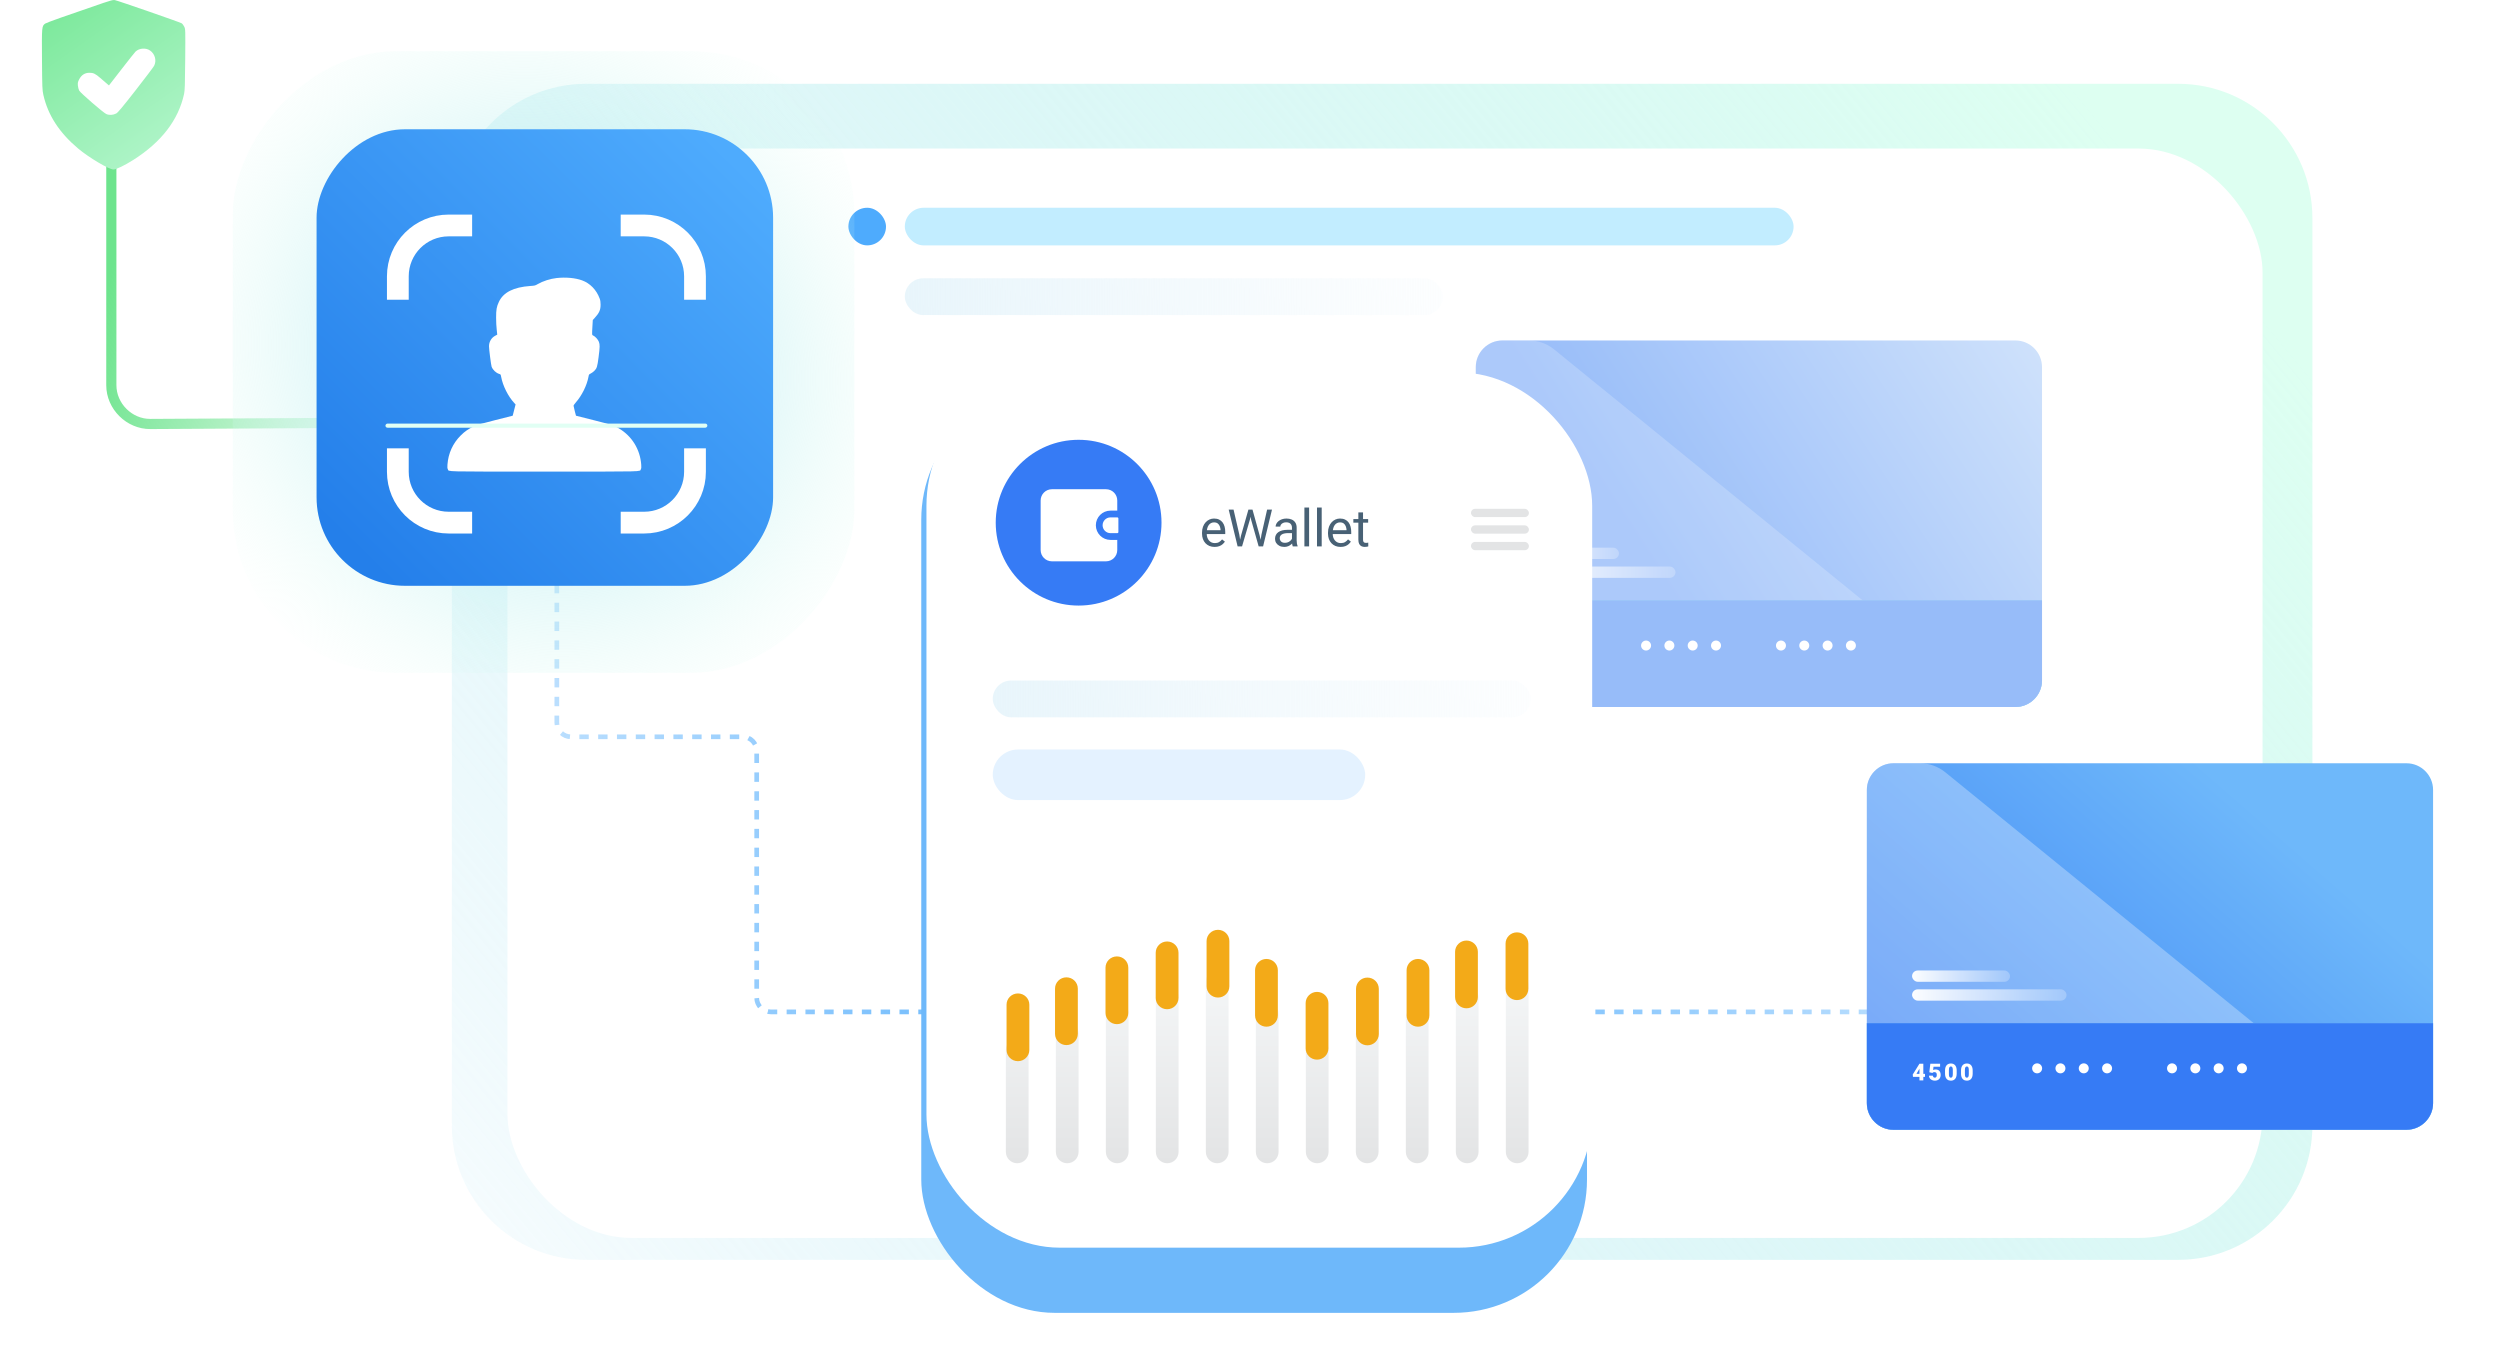
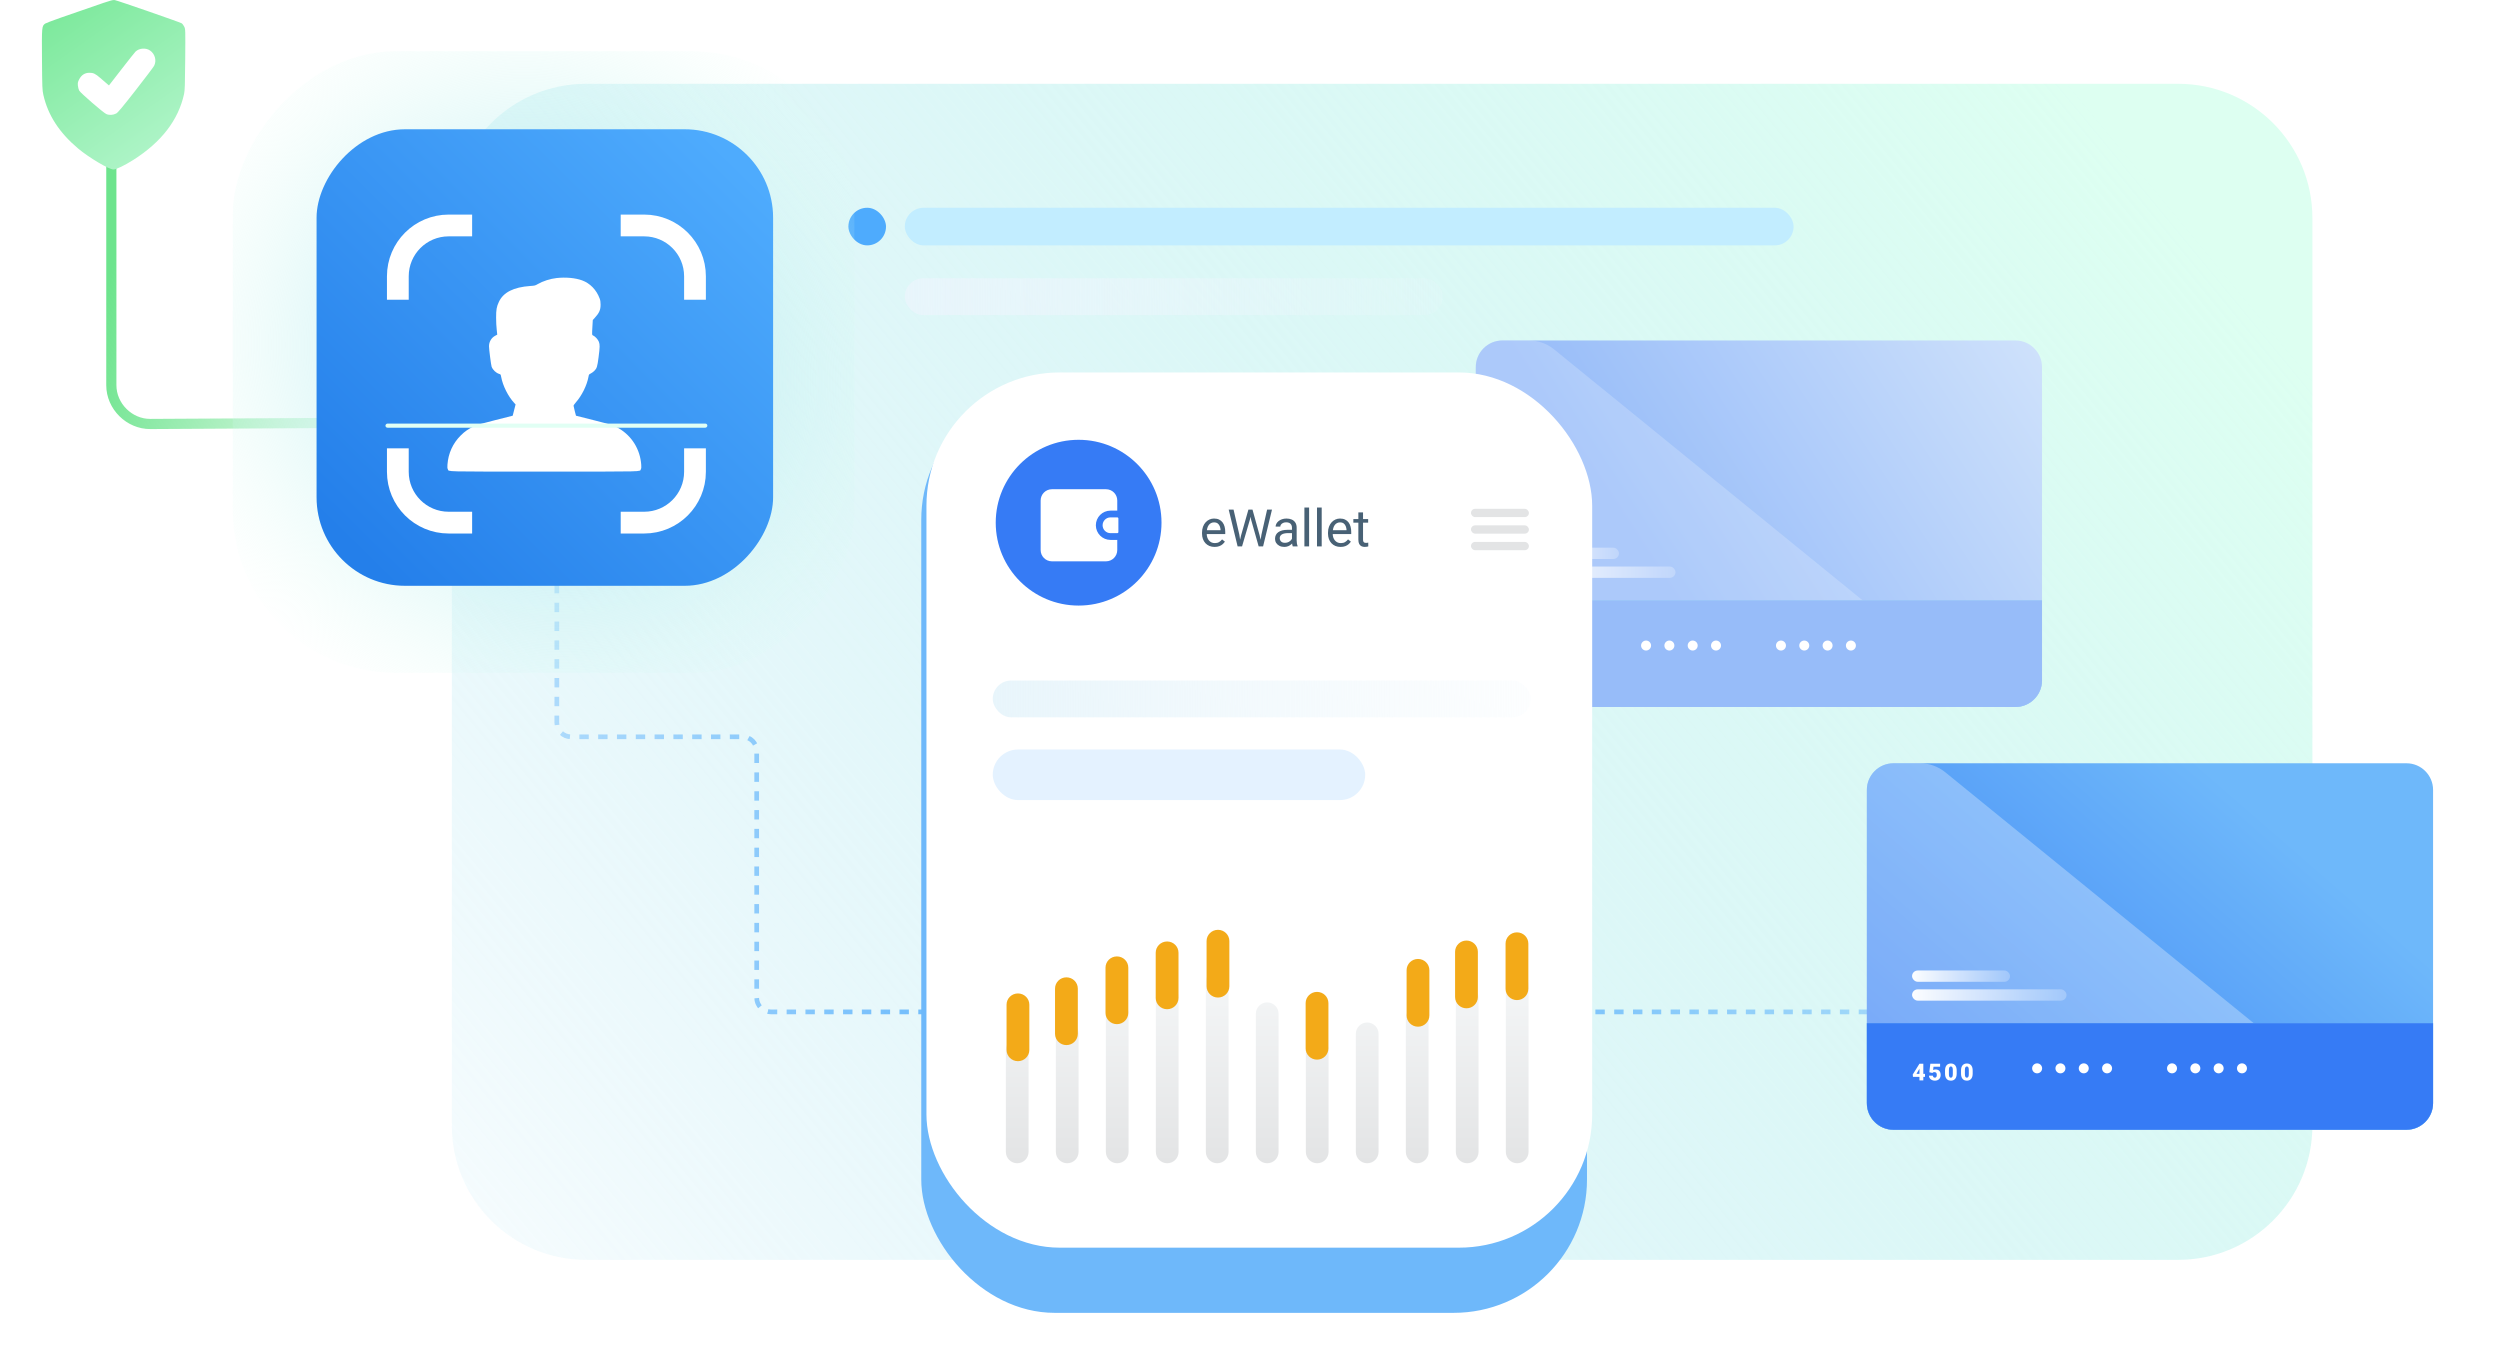
<svg xmlns="http://www.w3.org/2000/svg" width="537" height="289" viewBox="0 0 537 289" fill="none">
  <g clip-path="url(#clip0_560_38306)">
    <path d="M97.057 46.833C97.057 30.909 109.966 18 125.89 18H467.87C483.794 18 496.703 30.909 496.703 46.833V241.783C496.703 257.707 483.794 270.616 467.87 270.616H125.89C109.966 270.616 97.057 257.707 97.057 241.783V46.833Z" fill="url(#paint0_linear_560_38306)" />
    <g filter="url(#filter0_d_560_38306)">
-       <rect x="109" y="28" width="377" height="234" rx="26.643" fill="white" />
-     </g>
+       </g>
    <rect x="194.354" y="44.626" width="190.909" height="8.081" rx="4.04" fill="#C2EDFF" />
    <rect x="182.233" y="44.626" width="8.081" height="8.081" rx="4.04" fill="#4EABFD" />
    <rect x="194.354" y="59.778" width="115.562" height="7.902" rx="3.951" fill="url(#paint1_linear_560_38306)" />
    <path d="M238.799 114.323C303.774 114.323 283.419 114.323 380.213 114.323" stroke="url(#paint2_linear_560_38306)" stroke-width="1.01" stroke-dasharray="2.02 2.02" />
    <path d="M119.607 105.233L119.607 155.232C119.607 156.906 120.964 158.263 122.638 158.263L159.506 158.262C161.18 158.262 162.537 159.619 162.537 161.293L162.537 214.323C162.537 215.997 163.893 217.353 165.567 217.353L492.334 217.353" stroke="url(#paint3_linear_560_38306)" stroke-width="1.01" stroke-dasharray="2.02 2.02" />
    <rect x="343.884" y="108.56" width="33.182" height="2.428" rx="1.214" fill="url(#paint4_linear_560_38306)" />
    <rect x="343.884" y="104.512" width="21.042" height="2.428" rx="1.214" fill="url(#paint5_linear_560_38306)" />
    <path d="M371.82 125.531C371.82 126.124 371.34 126.604 370.747 126.604C370.154 126.604 369.674 126.124 369.674 125.531C369.674 124.938 370.154 124.457 370.747 124.457C371.34 124.457 371.82 124.938 371.82 125.531Z" fill="white" />
    <path d="M376.828 125.531C376.828 126.124 376.348 126.604 375.755 126.604C375.162 126.604 374.682 126.124 374.682 125.531C374.682 124.938 375.162 124.457 375.755 124.457C376.348 124.457 376.828 124.938 376.828 125.531Z" fill="white" />
    <path d="M381.836 125.531C381.836 126.124 381.356 126.604 380.763 126.604C380.171 126.604 379.69 126.124 379.69 125.531C379.69 124.938 380.171 124.457 380.763 124.457C381.356 124.457 381.836 124.938 381.836 125.531Z" fill="white" />
    <path d="M386.844 125.531C386.844 126.124 386.364 126.604 385.771 126.604C385.179 126.604 384.698 126.124 384.698 125.531C384.698 124.938 385.179 124.457 385.771 124.457C386.364 124.457 386.844 124.938 386.844 125.531Z" fill="white" />
    <path d="M400.796 125.531C400.796 126.124 400.315 126.604 399.722 126.604C399.13 126.604 398.649 126.124 398.649 125.531C398.649 124.938 399.13 124.457 399.722 124.457C400.315 124.457 400.796 124.938 400.796 125.531Z" fill="white" />
    <path d="M405.804 125.531C405.804 126.124 405.323 126.604 404.731 126.604C404.138 126.604 403.657 126.124 403.657 125.531C403.657 124.938 404.138 124.457 404.731 124.457C405.323 124.457 405.804 124.938 405.804 125.531Z" fill="white" />
    <path d="M410.812 125.531C410.812 126.124 410.331 126.604 409.739 126.604C409.146 126.604 408.665 126.124 408.665 125.531C408.665 124.938 409.146 124.457 409.739 124.457C410.331 124.457 410.812 124.938 410.812 125.531Z" fill="white" />
    <path d="M415.82 125.531C415.82 126.124 415.339 126.604 414.747 126.604C414.154 126.604 413.674 126.124 413.674 125.531C413.674 124.938 414.154 124.457 414.747 124.457C415.339 124.457 415.82 124.938 415.82 125.531Z" fill="white" />
    <path d="M345.63 123.925H345.763V124.578H345.719C345.559 124.578 345.41 124.6 345.27 124.645C345.132 124.689 345.01 124.757 344.905 124.847C344.801 124.936 344.72 125.048 344.661 125.185C344.603 125.321 344.574 125.482 344.574 125.666V126.295C344.574 126.41 344.584 126.51 344.604 126.596C344.624 126.681 344.653 126.752 344.693 126.808C344.732 126.863 344.781 126.905 344.838 126.933C344.897 126.961 344.966 126.975 345.043 126.975C345.107 126.975 345.166 126.96 345.22 126.931C345.275 126.901 345.322 126.859 345.361 126.805C345.402 126.751 345.433 126.688 345.455 126.615C345.476 126.543 345.487 126.464 345.487 126.378C345.487 126.286 345.475 126.203 345.452 126.129C345.429 126.055 345.396 125.993 345.354 125.942C345.313 125.889 345.262 125.85 345.203 125.824C345.146 125.796 345.082 125.782 345.013 125.782C344.908 125.782 344.818 125.806 344.745 125.853C344.672 125.899 344.617 125.958 344.579 126.031C344.543 126.103 344.525 126.176 344.525 126.25L344.325 126.048C344.322 125.949 344.341 125.847 344.382 125.742C344.423 125.637 344.485 125.539 344.567 125.449C344.649 125.358 344.752 125.285 344.875 125.229C344.999 125.173 345.142 125.145 345.304 125.145C345.469 125.145 345.613 125.177 345.738 125.239C345.865 125.302 345.971 125.389 346.056 125.501C346.144 125.612 346.209 125.743 346.254 125.893C346.298 126.042 346.32 126.204 346.32 126.378C346.32 126.554 346.289 126.718 346.227 126.869C346.166 127.019 346.079 127.15 345.968 127.261C345.856 127.373 345.724 127.46 345.571 127.523C345.418 127.585 345.249 127.616 345.065 127.616C344.876 127.616 344.701 127.584 344.54 127.52C344.38 127.455 344.241 127.36 344.121 127.237C344.002 127.112 343.909 126.96 343.842 126.78C343.776 126.601 343.743 126.398 343.743 126.171V125.868C343.743 125.561 343.793 125.287 343.894 125.047C343.996 124.807 344.134 124.604 344.308 124.438C344.484 124.27 344.685 124.143 344.912 124.055C345.139 123.968 345.378 123.925 345.63 123.925ZM349.698 126.926V127.567H347.193V127.025L348.347 125.811C348.449 125.695 348.531 125.59 348.594 125.498C348.656 125.404 348.701 125.32 348.729 125.244C348.759 125.168 348.774 125.1 348.774 125.039C348.774 124.936 348.758 124.85 348.727 124.78C348.697 124.71 348.653 124.656 348.594 124.62C348.536 124.584 348.464 124.566 348.379 124.566C348.294 124.566 348.219 124.591 348.155 124.64C348.09 124.689 348.04 124.757 348.004 124.842C347.97 124.928 347.952 125.024 347.952 125.131H347.119C347.119 124.91 347.172 124.709 347.279 124.526C347.388 124.344 347.538 124.198 347.73 124.09C347.923 123.98 348.146 123.925 348.399 123.925C348.663 123.925 348.885 123.966 349.065 124.048C349.244 124.13 349.379 124.249 349.469 124.406C349.561 124.56 349.607 124.747 349.607 124.965C349.607 125.09 349.587 125.21 349.548 125.325C349.508 125.441 349.452 125.555 349.378 125.668C349.304 125.78 349.213 125.895 349.106 126.014C349.001 126.132 348.881 126.258 348.746 126.391L348.283 126.926H349.698ZM353.121 125.444V126.1C353.121 126.358 353.09 126.582 353.03 126.773C352.97 126.964 352.885 127.122 352.773 127.247C352.663 127.371 352.531 127.464 352.378 127.525C352.226 127.586 352.057 127.616 351.873 127.616C351.725 127.616 351.587 127.598 351.459 127.56C351.33 127.52 351.214 127.461 351.111 127.382C351.009 127.302 350.921 127.201 350.847 127.081C350.773 126.961 350.716 126.82 350.677 126.657C350.637 126.493 350.618 126.307 350.618 126.1V125.444C350.618 125.184 350.647 124.96 350.706 124.771C350.767 124.58 350.854 124.422 350.965 124.297C351.077 124.172 351.21 124.079 351.362 124.018C351.515 123.958 351.684 123.927 351.868 123.927C352.016 123.927 352.153 123.947 352.28 123.986C352.408 124.024 352.524 124.083 352.628 124.164C352.731 124.243 352.819 124.342 352.891 124.462C352.965 124.582 353.022 124.725 353.062 124.889C353.101 125.052 353.121 125.237 353.121 125.444ZM352.29 126.201V125.338C352.29 125.223 352.283 125.122 352.27 125.037C352.258 124.951 352.24 124.879 352.216 124.82C352.193 124.761 352.164 124.713 352.129 124.677C352.095 124.639 352.055 124.612 352.011 124.596C351.968 124.577 351.921 124.568 351.868 124.568C351.802 124.568 351.743 124.582 351.69 124.61C351.639 124.637 351.596 124.679 351.56 124.739C351.524 124.798 351.496 124.877 351.476 124.975C351.458 125.074 351.449 125.195 351.449 125.338V126.201C351.449 126.318 351.455 126.42 351.466 126.507C351.479 126.592 351.497 126.665 351.52 126.726C351.545 126.785 351.575 126.834 351.609 126.872C351.644 126.908 351.683 126.934 351.727 126.951C351.772 126.967 351.82 126.975 351.873 126.975C351.937 126.975 351.995 126.962 352.046 126.936C352.097 126.91 352.14 126.867 352.176 126.808C352.214 126.747 352.242 126.667 352.26 126.568C352.28 126.468 352.29 126.346 352.29 126.201ZM356.555 125.444V126.1C356.555 126.358 356.525 126.582 356.464 126.773C356.405 126.964 356.32 127.122 356.208 127.247C356.098 127.371 355.966 127.464 355.813 127.525C355.66 127.586 355.492 127.616 355.308 127.616C355.16 127.616 355.022 127.598 354.893 127.56C354.765 127.52 354.649 127.461 354.546 127.382C354.444 127.302 354.356 127.201 354.282 127.081C354.208 126.961 354.151 126.82 354.112 126.657C354.072 126.493 354.052 126.307 354.052 126.1V125.444C354.052 125.184 354.082 124.96 354.141 124.771C354.202 124.58 354.288 124.422 354.4 124.297C354.512 124.172 354.644 124.079 354.797 124.018C354.95 123.958 355.119 123.927 355.303 123.927C355.451 123.927 355.588 123.947 355.715 123.986C355.843 124.024 355.959 124.083 356.062 124.164C356.166 124.243 356.254 124.342 356.326 124.462C356.4 124.582 356.457 124.725 356.496 124.889C356.536 125.052 356.555 125.237 356.555 125.444ZM355.724 126.201V125.338C355.724 125.223 355.718 125.122 355.705 125.037C355.693 124.951 355.675 124.879 355.65 124.82C355.627 124.761 355.599 124.713 355.564 124.677C355.53 124.639 355.49 124.612 355.446 124.596C355.403 124.577 355.355 124.568 355.303 124.568C355.237 124.568 355.178 124.582 355.125 124.61C355.074 124.637 355.031 124.679 354.994 124.739C354.958 124.798 354.93 124.877 354.911 124.975C354.893 125.074 354.883 125.195 354.883 125.338V126.201C354.883 126.318 354.889 126.42 354.901 126.507C354.914 126.592 354.932 126.665 354.955 126.726C354.98 126.785 355.009 126.834 355.044 126.872C355.078 126.908 355.118 126.934 355.162 126.951C355.207 126.967 355.255 126.975 355.308 126.975C355.372 126.975 355.429 126.962 355.48 126.936C355.531 126.91 355.575 126.867 355.611 126.808C355.649 126.747 355.677 126.667 355.695 126.568C355.715 126.468 355.724 126.346 355.724 126.201Z" fill="white" />
    <path d="M317 78.858C317 75.695 319.563 73.132 322.724 73.132H432.902C436.063 73.132 438.625 75.695 438.625 78.858V146.135C438.625 149.297 436.063 151.86 432.902 151.86H322.724C319.563 151.86 317 149.297 317 146.135V78.858Z" fill="url(#paint6_linear_560_38306)" />
    <path d="M317 78.841C317 75.688 319.559 73.132 322.716 73.132H328.419C330.391 73.132 332.303 73.811 333.833 75.055L408.453 135.757V151.636H322.716C319.559 151.636 317 149.08 317 145.927V78.841Z" fill="white" fill-opacity="0.2" />
    <path d="M317 128.958H438.625V146.135C438.625 149.297 436.063 151.861 432.902 151.861H322.724C319.563 151.861 317 149.297 317 146.135V128.958Z" fill="#A2DEF3" />
    <path d="M317 128.958H438.625V146.135C438.625 149.297 436.063 151.861 432.902 151.861H322.724C319.563 151.861 317 149.297 317 146.135V128.958Z" fill="#97BCF9" />
    <path d="M354.648 138.662C354.648 139.255 354.168 139.736 353.575 139.736C352.982 139.736 352.502 139.255 352.502 138.662C352.502 138.069 352.982 137.589 353.575 137.589C354.168 137.589 354.648 138.069 354.648 138.662Z" fill="white" />
    <path d="M359.656 138.662C359.656 139.255 359.176 139.736 358.583 139.736C357.991 139.736 357.51 139.255 357.51 138.662C357.51 138.069 357.991 137.589 358.583 137.589C359.176 137.589 359.656 138.069 359.656 138.662Z" fill="white" />
    <path d="M364.664 138.662C364.664 139.255 364.184 139.736 363.591 139.736C362.999 139.736 362.518 139.255 362.518 138.662C362.518 138.069 362.999 137.589 363.591 137.589C364.184 137.589 364.664 138.069 364.664 138.662Z" fill="white" />
    <path d="M369.673 138.662C369.673 139.255 369.192 139.736 368.599 139.736C368.007 139.736 367.526 139.255 367.526 138.662C367.526 138.069 368.007 137.589 368.599 137.589C369.192 137.589 369.673 138.069 369.673 138.662Z" fill="white" />
    <path d="M383.624 138.662C383.624 139.255 383.143 139.736 382.551 139.736C381.958 139.736 381.477 139.255 381.477 138.662C381.477 138.069 381.958 137.589 382.551 137.589C383.143 137.589 383.624 138.069 383.624 138.662Z" fill="white" />
    <path d="M388.632 138.662C388.632 139.255 388.151 139.736 387.559 139.736C386.966 139.736 386.485 139.255 386.485 138.662C386.485 138.069 386.966 137.589 387.559 137.589C388.151 137.589 388.632 138.069 388.632 138.662Z" fill="white" />
    <path d="M393.64 138.662C393.64 139.255 393.159 139.736 392.567 139.736C391.974 139.736 391.494 139.255 391.494 138.662C391.494 138.069 391.974 137.589 392.567 137.589C393.159 137.589 393.64 138.069 393.64 138.662Z" fill="white" />
    <path d="M398.648 138.662C398.648 139.255 398.168 139.736 397.575 139.736C396.982 139.736 396.502 139.255 396.502 138.662C396.502 138.069 396.982 137.589 397.575 137.589C398.168 137.589 398.648 138.069 398.648 138.662Z" fill="white" />
    <rect x="326.712" y="121.692" width="33.182" height="2.428" rx="1.214" fill="url(#paint7_linear_560_38306)" />
    <rect x="326.712" y="117.644" width="21.042" height="2.428" rx="1.214" fill="url(#paint8_linear_560_38306)" />
    <path d="M327.524 138.485H327.928C328.032 138.485 328.117 138.467 328.182 138.431C328.25 138.393 328.3 138.34 328.333 138.273C328.366 138.204 328.382 138.122 328.382 138.029C328.382 137.956 328.367 137.89 328.335 137.829C328.306 137.768 328.26 137.719 328.197 137.683C328.135 137.646 328.055 137.627 327.958 137.627C327.892 137.627 327.828 137.641 327.766 137.669C327.703 137.695 327.651 137.733 327.61 137.782C327.571 137.831 327.551 137.891 327.551 137.962H326.718C326.718 137.758 326.773 137.584 326.885 137.439C326.999 137.293 327.147 137.181 327.332 137.104C327.517 137.025 327.717 136.985 327.931 136.985C328.186 136.985 328.409 137.025 328.602 137.104C328.794 137.181 328.944 137.296 329.05 137.449C329.159 137.6 329.213 137.788 329.213 138.011C329.213 138.135 329.184 138.251 329.127 138.359C329.069 138.468 328.989 138.563 328.885 138.645C328.782 138.727 328.66 138.792 328.52 138.84C328.382 138.886 328.231 138.909 328.066 138.909H327.524V138.485ZM327.524 139.104V138.689H328.066C328.246 138.689 328.409 138.71 328.557 138.751C328.705 138.791 328.833 138.85 328.939 138.929C329.046 139.008 329.129 139.105 329.186 139.222C329.244 139.337 329.272 139.47 329.272 139.619C329.272 139.787 329.239 139.936 329.171 140.068C329.104 140.2 329.009 140.311 328.888 140.401C328.766 140.491 328.624 140.56 328.461 140.608C328.298 140.654 328.122 140.677 327.931 140.677C327.781 140.677 327.632 140.657 327.482 140.618C327.332 140.577 327.196 140.514 327.073 140.431C326.949 140.345 326.85 140.237 326.774 140.105C326.7 139.972 326.663 139.813 326.663 139.629H327.497C327.497 139.705 327.517 139.774 327.558 139.836C327.601 139.897 327.658 139.946 327.729 139.982C327.799 140.018 327.876 140.036 327.958 140.036C328.06 140.036 328.146 140.017 328.217 139.979C328.289 139.94 328.344 139.887 328.382 139.821C328.42 139.756 328.439 139.682 328.439 139.602C328.439 139.48 328.418 139.383 328.377 139.311C328.338 139.239 328.279 139.186 328.202 139.153C328.126 139.12 328.035 139.104 327.928 139.104H327.524ZM332.695 138.505V139.16C332.695 139.419 332.664 139.643 332.604 139.834C332.544 140.024 332.459 140.182 332.347 140.307C332.237 140.432 332.105 140.525 331.953 140.586C331.8 140.647 331.631 140.677 331.447 140.677C331.299 140.677 331.161 140.658 331.033 140.62C330.904 140.581 330.789 140.522 330.685 140.443C330.583 140.362 330.495 140.262 330.421 140.142C330.347 140.022 330.29 139.881 330.251 139.718C330.211 139.553 330.192 139.368 330.192 139.16V138.505C330.192 138.245 330.221 138.02 330.281 137.831C330.341 137.641 330.428 137.483 330.539 137.358C330.651 137.233 330.784 137.14 330.936 137.079C331.089 137.018 331.258 136.988 331.442 136.988C331.59 136.988 331.727 137.008 331.854 137.047C331.982 137.085 332.098 137.144 332.202 137.225C332.305 137.304 332.393 137.403 332.465 137.523C332.539 137.643 332.596 137.785 332.636 137.95C332.675 138.112 332.695 138.297 332.695 138.505ZM331.864 139.262V138.398C331.864 138.283 331.857 138.183 331.844 138.098C331.832 138.012 331.814 137.94 331.79 137.881C331.767 137.821 331.738 137.774 331.703 137.738C331.669 137.7 331.629 137.673 331.585 137.656C331.542 137.638 331.495 137.629 331.442 137.629C331.376 137.629 331.317 137.643 331.264 137.671C331.214 137.697 331.17 137.74 331.134 137.799C331.098 137.858 331.07 137.937 331.05 138.036C331.032 138.135 331.023 138.255 331.023 138.398V139.262C331.023 139.378 331.029 139.48 331.04 139.567C331.053 139.653 331.071 139.726 331.094 139.787C331.119 139.846 331.149 139.895 331.183 139.932C331.218 139.969 331.257 139.995 331.301 140.011C331.346 140.028 331.394 140.036 331.447 140.036C331.511 140.036 331.569 140.023 331.62 139.996C331.671 139.97 331.714 139.927 331.75 139.868C331.788 139.807 331.816 139.728 331.834 139.629C331.854 139.529 331.864 139.406 331.864 139.262ZM336.13 138.505V139.16C336.13 139.419 336.099 139.643 336.038 139.834C335.979 140.024 335.894 140.182 335.782 140.307C335.672 140.432 335.54 140.525 335.387 140.586C335.234 140.647 335.066 140.677 334.882 140.677C334.734 140.677 334.596 140.658 334.467 140.62C334.339 140.581 334.223 140.522 334.12 140.443C334.018 140.362 333.93 140.262 333.856 140.142C333.782 140.022 333.725 139.881 333.686 139.718C333.646 139.553 333.626 139.368 333.626 139.16V138.505C333.626 138.245 333.656 138.02 333.715 137.831C333.776 137.641 333.862 137.483 333.974 137.358C334.086 137.233 334.218 137.14 334.371 137.079C334.524 137.018 334.693 136.988 334.877 136.988C335.025 136.988 335.162 137.008 335.289 137.047C335.417 137.085 335.533 137.144 335.636 137.225C335.74 137.304 335.828 137.403 335.9 137.523C335.974 137.643 336.031 137.785 336.07 137.95C336.11 138.112 336.13 138.297 336.13 138.505ZM335.298 139.262V138.398C335.298 138.283 335.292 138.183 335.279 138.098C335.267 138.012 335.249 137.94 335.224 137.881C335.201 137.821 335.173 137.774 335.138 137.738C335.104 137.7 335.064 137.673 335.02 137.656C334.977 137.638 334.929 137.629 334.877 137.629C334.811 137.629 334.752 137.643 334.699 137.671C334.648 137.697 334.605 137.74 334.569 137.799C334.532 137.858 334.504 137.937 334.485 138.036C334.467 138.135 334.458 138.255 334.458 138.398V139.262C334.458 139.378 334.463 139.48 334.475 139.567C334.488 139.653 334.506 139.726 334.529 139.787C334.554 139.846 334.583 139.895 334.618 139.932C334.652 139.969 334.692 139.995 334.736 140.011C334.781 140.028 334.829 140.036 334.882 140.036C334.946 140.036 335.003 140.023 335.054 139.996C335.105 139.97 335.149 139.927 335.185 139.868C335.223 139.807 335.251 139.728 335.269 139.629C335.289 139.529 335.298 139.406 335.298 139.262ZM337.781 139.027L337.12 138.872L337.337 137.037H339.436V137.683H338.016L337.934 138.396C337.974 138.373 338.04 138.346 338.134 138.315C338.229 138.282 338.335 138.265 338.45 138.265C338.627 138.265 338.784 138.292 338.921 138.347C339.059 138.399 339.175 138.477 339.271 138.581C339.366 138.683 339.438 138.809 339.485 138.958C339.535 139.108 339.559 139.279 339.559 139.471C339.559 139.626 339.534 139.775 339.483 139.92C339.434 140.063 339.357 140.192 339.254 140.307C339.152 140.421 339.023 140.511 338.866 140.578C338.71 140.644 338.525 140.677 338.312 140.677C338.152 140.677 337.997 140.652 337.845 140.603C337.694 140.554 337.558 140.483 337.436 140.391C337.316 140.297 337.221 140.185 337.15 140.053C337.081 139.92 337.047 139.771 337.049 139.607H337.885C337.89 139.694 337.91 139.77 337.947 139.834C337.983 139.898 338.031 139.948 338.092 139.984C338.155 140.019 338.226 140.036 338.307 140.036C338.389 140.036 338.457 140.02 338.511 139.987C338.566 139.954 338.608 139.909 338.639 139.851C338.671 139.793 338.693 139.728 338.706 139.654C338.719 139.578 338.726 139.498 338.726 139.415C338.726 139.326 338.716 139.246 338.696 139.175C338.678 139.105 338.649 139.045 338.607 138.995C338.566 138.944 338.513 138.906 338.447 138.879C338.383 138.853 338.306 138.84 338.215 138.84C338.095 138.84 338.001 138.86 337.932 138.902C337.863 138.943 337.813 138.985 337.781 139.027Z" fill="white" />
    <path d="M401 169.675C401 166.513 403.563 163.95 406.724 163.95H516.902C520.063 163.95 522.625 166.513 522.625 169.675V236.952C522.625 240.115 520.063 242.678 516.902 242.678H406.724C403.563 242.678 401 240.115 401 236.952V169.675Z" fill="url(#paint9_linear_560_38306)" />
    <path d="M401 169.659C401 166.506 403.559 163.95 406.716 163.95H412.419C414.391 163.95 416.303 164.629 417.833 165.873L492.453 226.575V242.454H406.716C403.559 242.454 401 239.898 401 236.745V169.659Z" fill="white" fill-opacity="0.3" />
    <path d="M401 219.776H522.625V236.953C522.625 240.115 520.063 242.679 516.902 242.679H406.724C403.563 242.679 401 240.115 401 236.953V219.776Z" fill="#A2DEF3" />
    <path d="M401 219.776H522.625V236.953C522.625 240.115 520.063 242.679 516.902 242.679H406.724C403.563 242.679 401 240.115 401 236.953V219.776Z" fill="#367BF5" />
    <path d="M438.648 229.48C438.648 230.073 438.168 230.554 437.575 230.554C436.982 230.554 436.502 230.073 436.502 229.48C436.502 228.887 436.982 228.407 437.575 228.407C438.168 228.407 438.648 228.887 438.648 229.48Z" fill="white" />
    <path d="M443.656 229.48C443.656 230.073 443.176 230.554 442.583 230.554C441.991 230.554 441.51 230.073 441.51 229.48C441.51 228.887 441.991 228.407 442.583 228.407C443.176 228.407 443.656 228.887 443.656 229.48Z" fill="white" />
    <path d="M448.664 229.48C448.664 230.073 448.184 230.554 447.591 230.554C446.999 230.554 446.518 230.073 446.518 229.48C446.518 228.887 446.999 228.407 447.591 228.407C448.184 228.407 448.664 228.887 448.664 229.48Z" fill="white" />
    <path d="M453.673 229.48C453.673 230.073 453.192 230.554 452.599 230.554C452.007 230.554 451.526 230.073 451.526 229.48C451.526 228.887 452.007 228.407 452.599 228.407C453.192 228.407 453.673 228.887 453.673 229.48Z" fill="white" />
    <path d="M467.624 229.48C467.624 230.073 467.143 230.554 466.551 230.554C465.958 230.554 465.477 230.073 465.477 229.48C465.477 228.887 465.958 228.407 466.551 228.407C467.143 228.407 467.624 228.887 467.624 229.48Z" fill="white" />
    <path d="M472.632 229.48C472.632 230.073 472.151 230.554 471.559 230.554C470.966 230.554 470.485 230.073 470.485 229.48C470.485 228.887 470.966 228.407 471.559 228.407C472.151 228.407 472.632 228.887 472.632 229.48Z" fill="white" />
    <path d="M477.64 229.48C477.64 230.073 477.159 230.554 476.567 230.554C475.974 230.554 475.494 230.073 475.494 229.48C475.494 228.887 475.974 228.407 476.567 228.407C477.159 228.407 477.64 228.887 477.64 229.48Z" fill="white" />
    <path d="M482.648 229.48C482.648 230.073 482.168 230.554 481.575 230.554C480.982 230.554 480.502 230.073 480.502 229.48C480.502 228.887 480.982 228.407 481.575 228.407C482.168 228.407 482.648 228.887 482.648 229.48Z" fill="white" />
    <rect x="410.712" y="212.509" width="33.182" height="2.428" rx="1.214" fill="url(#paint10_linear_560_38306)" />
    <rect x="410.712" y="208.462" width="21.042" height="2.428" rx="1.214" fill="url(#paint11_linear_560_38306)" />
    <path d="M413.491 230.673V231.314H410.907L410.857 230.806L412.3 228.486H412.956L412.243 229.652L411.651 230.673H413.491ZM413.129 228.486V232.076H412.298V228.486H413.129ZM415.079 230.476L414.418 230.321L414.635 228.486H416.734V229.132H415.313L415.232 229.845C415.271 229.822 415.338 229.794 415.431 229.763C415.527 229.73 415.632 229.714 415.747 229.714C415.925 229.714 416.082 229.741 416.218 229.795C416.356 229.848 416.473 229.926 416.568 230.03C416.664 230.132 416.735 230.257 416.783 230.407C416.832 230.556 416.857 230.727 416.857 230.92C416.857 231.074 416.831 231.224 416.78 231.369C416.731 231.512 416.655 231.641 416.551 231.756C416.449 231.869 416.32 231.96 416.164 232.027C416.008 232.093 415.823 232.126 415.609 232.126C415.45 232.126 415.294 232.101 415.143 232.052C414.992 232.002 414.855 231.932 414.734 231.84C414.614 231.746 414.518 231.633 414.448 231.502C414.378 231.369 414.345 231.22 414.346 231.055H415.182C415.187 231.143 415.208 231.218 415.244 231.282C415.28 231.346 415.329 231.397 415.39 231.433C415.452 231.467 415.524 231.485 415.604 231.485C415.686 231.485 415.755 231.468 415.809 231.435C415.863 231.402 415.906 231.357 415.937 231.3C415.968 231.242 415.99 231.176 416.004 231.102C416.017 231.027 416.023 230.947 416.023 230.863C416.023 230.774 416.013 230.695 415.994 230.624C415.976 230.553 415.946 230.493 415.905 230.444C415.864 230.393 415.81 230.354 415.745 230.328C415.681 230.302 415.603 230.289 415.513 230.289C415.393 230.289 415.298 230.309 415.229 230.35C415.16 230.391 415.11 230.433 415.079 230.476ZM420.297 229.953V230.609C420.297 230.867 420.266 231.092 420.205 231.282C420.146 231.473 420.061 231.631 419.949 231.756C419.839 231.881 419.707 231.974 419.554 232.034C419.401 232.095 419.233 232.126 419.049 232.126C418.901 232.126 418.763 232.107 418.634 232.069C418.506 232.03 418.39 231.97 418.287 231.891C418.185 231.811 418.097 231.711 418.023 231.591C417.949 231.471 417.892 231.329 417.853 231.166C417.813 231.002 417.793 230.816 417.793 230.609V229.953C417.793 229.693 417.823 229.469 417.882 229.28C417.943 229.089 418.029 228.931 418.141 228.806C418.253 228.681 418.385 228.589 418.538 228.528C418.691 228.467 418.86 228.437 419.044 228.437C419.192 228.437 419.329 228.456 419.456 228.496C419.584 228.534 419.7 228.593 419.803 228.673C419.907 228.752 419.995 228.852 420.067 228.972C420.141 229.092 420.198 229.234 420.237 229.398C420.277 229.561 420.297 229.746 420.297 229.953ZM419.465 230.71V229.847C419.465 229.732 419.459 229.632 419.446 229.546C419.434 229.461 419.416 229.388 419.391 229.329C419.368 229.27 419.34 229.222 419.305 229.186C419.271 229.148 419.231 229.121 419.187 229.105C419.144 229.087 419.096 229.078 419.044 229.078C418.978 229.078 418.919 229.092 418.866 229.12C418.815 229.146 418.772 229.189 418.736 229.248C418.699 229.307 418.671 229.386 418.652 229.485C418.634 229.583 418.625 229.704 418.625 229.847V230.71C418.625 230.827 418.63 230.929 418.642 231.016C418.655 231.101 418.673 231.175 418.696 231.235C418.721 231.295 418.75 231.343 418.785 231.381C418.819 231.417 418.859 231.443 418.903 231.46C418.948 231.476 418.996 231.485 419.049 231.485C419.113 231.485 419.17 231.471 419.221 231.445C419.272 231.419 419.316 231.376 419.352 231.317C419.39 231.256 419.418 231.176 419.436 231.078C419.456 230.977 419.465 230.855 419.465 230.71ZM423.731 229.953V230.609C423.731 230.867 423.701 231.092 423.64 231.282C423.581 231.473 423.495 231.631 423.384 231.756C423.273 231.881 423.142 231.974 422.989 232.034C422.836 232.095 422.668 232.126 422.483 232.126C422.335 232.126 422.197 232.107 422.069 232.069C421.941 232.03 421.825 231.97 421.721 231.891C421.619 231.811 421.532 231.711 421.458 231.591C421.384 231.471 421.327 231.329 421.287 231.166C421.248 231.002 421.228 230.816 421.228 230.609V229.953C421.228 229.693 421.258 229.469 421.317 229.28C421.378 229.089 421.464 228.931 421.576 228.806C421.688 228.681 421.82 228.589 421.973 228.528C422.126 228.467 422.294 228.437 422.479 228.437C422.626 228.437 422.764 228.456 422.89 228.496C423.019 228.534 423.134 228.593 423.238 228.673C423.342 228.752 423.43 228.852 423.502 228.972C423.576 229.092 423.633 229.234 423.672 229.398C423.712 229.561 423.731 229.746 423.731 229.953ZM422.9 230.71V229.847C422.9 229.732 422.894 229.632 422.88 229.546C422.869 229.461 422.851 229.388 422.826 229.329C422.803 229.27 422.774 229.222 422.74 229.186C422.705 229.148 422.666 229.121 422.622 229.105C422.579 229.087 422.531 229.078 422.479 229.078C422.413 229.078 422.354 229.092 422.301 229.12C422.25 229.146 422.206 229.189 422.17 229.248C422.134 229.307 422.106 229.386 422.086 229.485C422.068 229.583 422.059 229.704 422.059 229.847V230.71C422.059 230.827 422.065 230.929 422.077 231.016C422.09 231.101 422.108 231.175 422.131 231.235C422.155 231.295 422.185 231.343 422.22 231.381C422.254 231.417 422.294 231.443 422.338 231.46C422.382 231.476 422.431 231.485 422.483 231.485C422.548 231.485 422.605 231.471 422.656 231.445C422.707 231.419 422.751 231.376 422.787 231.317C422.825 231.256 422.853 231.176 422.871 231.078C422.89 230.977 422.9 230.855 422.9 230.71Z" fill="white" />
    <g filter="url(#filter1_d_560_38306)">
      <rect x="199" y="80" width="143" height="199" rx="28.645" fill="#6EB8FA" />
    </g>
    <rect x="199" y="80" width="143" height="188" rx="28.645" fill="white" />
    <rect x="213.243" y="146.177" width="115.562" height="7.902" rx="3.951" fill="url(#paint12_linear_560_38306)" />
    <rect x="315.965" y="116.404" width="12.445" height="1.778" rx="0.889" fill="#E3E4E5" />
    <rect x="315.965" y="112.848" width="12.445" height="1.778" rx="0.889" fill="#E3E4E5" />
    <rect x="315.965" y="109.293" width="12.445" height="1.778" rx="0.889" fill="#E3E4E5" />
    <rect x="213.243" y="160.992" width="80.004" height="10.865" rx="5.432" fill="#4EABFD" fill-opacity="0.15" />
    <path d="M260.895 117.479C260.486 117.479 260.115 117.41 259.781 117.272C259.452 117.131 259.167 116.933 258.928 116.68C258.693 116.426 258.512 116.126 258.385 115.778C258.258 115.43 258.195 115.05 258.195 114.637V114.409C258.195 113.93 258.265 113.505 258.407 113.132C258.548 112.755 258.74 112.436 258.983 112.175C259.225 111.914 259.501 111.717 259.809 111.583C260.117 111.449 260.435 111.382 260.765 111.382C261.185 111.382 261.547 111.454 261.852 111.599C262.16 111.744 262.411 111.947 262.607 112.208C262.803 112.465 262.948 112.769 263.042 113.121C263.136 113.469 263.183 113.849 263.183 114.262V114.713H258.793V113.892H262.178V113.816C262.163 113.555 262.109 113.302 262.015 113.056C261.924 112.809 261.779 112.606 261.58 112.447C261.381 112.288 261.109 112.208 260.765 112.208C260.537 112.208 260.327 112.257 260.135 112.355C259.943 112.449 259.778 112.59 259.64 112.778C259.503 112.967 259.396 113.197 259.32 113.469C259.244 113.74 259.205 114.054 259.205 114.409V114.637C259.205 114.916 259.244 115.178 259.32 115.425C259.399 115.667 259.513 115.881 259.662 116.066C259.814 116.251 259.997 116.396 260.211 116.501C260.428 116.606 260.674 116.658 260.95 116.658C261.305 116.658 261.605 116.586 261.852 116.441C262.098 116.296 262.314 116.102 262.498 115.859L263.107 116.343C262.98 116.535 262.819 116.718 262.623 116.892C262.428 117.066 262.187 117.207 261.901 117.316C261.618 117.424 261.283 117.479 260.895 117.479ZM266.59 114.979L268.16 109.458H268.921L268.481 111.605L266.791 117.37H266.036L266.59 114.979ZM264.965 109.458L266.215 114.87L266.59 117.37H265.84L263.922 109.458H264.965ZM270.953 114.865L272.176 109.458H273.225L271.312 117.37H270.562L270.953 114.865ZM269.035 109.458L270.562 114.979L271.116 117.37H270.361L268.731 111.605L268.285 109.458H269.035ZM277.517 116.365V113.338C277.517 113.106 277.47 112.905 277.376 112.735C277.286 112.561 277.148 112.427 276.963 112.333C276.778 112.239 276.55 112.192 276.279 112.192C276.025 112.192 275.802 112.235 275.61 112.322C275.422 112.409 275.273 112.523 275.165 112.664C275.06 112.806 275.007 112.958 275.007 113.121H274.002C274.002 112.911 274.056 112.702 274.165 112.496C274.273 112.289 274.429 112.103 274.632 111.936C274.839 111.766 275.085 111.632 275.371 111.534C275.661 111.433 275.983 111.382 276.338 111.382C276.766 111.382 277.142 111.454 277.469 111.599C277.798 111.744 278.055 111.963 278.24 112.257C278.428 112.547 278.523 112.911 278.523 113.349V116.088C278.523 116.283 278.539 116.492 278.572 116.713C278.608 116.933 278.66 117.124 278.729 117.283V117.37H277.68C277.63 117.254 277.59 117.1 277.561 116.908C277.532 116.713 277.517 116.531 277.517 116.365ZM277.691 113.805L277.702 114.512H276.686C276.4 114.512 276.144 114.535 275.92 114.582C275.695 114.626 275.507 114.693 275.355 114.784C275.203 114.874 275.087 114.988 275.007 115.126C274.927 115.26 274.887 115.417 274.887 115.599C274.887 115.783 274.929 115.952 275.012 116.104C275.096 116.256 275.221 116.377 275.387 116.468C275.558 116.555 275.766 116.598 276.012 116.598C276.32 116.598 276.592 116.533 276.827 116.403C277.063 116.272 277.249 116.113 277.387 115.925C277.528 115.736 277.604 115.553 277.615 115.376L278.044 115.859C278.019 116.012 277.95 116.18 277.838 116.365C277.726 116.549 277.575 116.727 277.387 116.897C277.202 117.064 276.981 117.203 276.724 117.316C276.471 117.424 276.184 117.479 275.866 117.479C275.467 117.479 275.117 117.401 274.817 117.245C274.52 117.089 274.288 116.881 274.121 116.62C273.958 116.356 273.877 116.06 273.877 115.734C273.877 115.419 273.938 115.142 274.062 114.903C274.185 114.66 274.362 114.459 274.594 114.3C274.826 114.137 275.105 114.014 275.431 113.93C275.757 113.847 276.121 113.805 276.523 113.805H277.691ZM281.196 109.024V117.37H280.185V109.024H281.196ZM283.902 109.024V117.37H282.891V109.024H283.902ZM287.956 117.479C287.546 117.479 287.175 117.41 286.842 117.272C286.512 117.131 286.228 116.933 285.989 116.68C285.753 116.426 285.572 116.126 285.445 115.778C285.319 115.43 285.255 115.05 285.255 114.637V114.409C285.255 113.93 285.326 113.505 285.467 113.132C285.608 112.755 285.8 112.436 286.043 112.175C286.286 111.914 286.561 111.717 286.869 111.583C287.177 111.449 287.496 111.382 287.825 111.382C288.246 111.382 288.608 111.454 288.912 111.599C289.22 111.744 289.472 111.947 289.667 112.208C289.863 112.465 290.008 112.769 290.102 113.121C290.196 113.469 290.243 113.849 290.243 114.262V114.713H285.853V113.892H289.238V113.816C289.224 113.555 289.169 113.302 289.075 113.056C288.985 112.809 288.84 112.606 288.64 112.447C288.441 112.288 288.169 112.208 287.825 112.208C287.597 112.208 287.387 112.257 287.195 112.355C287.003 112.449 286.838 112.59 286.701 112.778C286.563 112.967 286.456 113.197 286.38 113.469C286.304 113.74 286.266 114.054 286.266 114.409V114.637C286.266 114.916 286.304 115.178 286.38 115.425C286.46 115.667 286.574 115.881 286.722 116.066C286.874 116.251 287.057 116.396 287.271 116.501C287.488 116.606 287.735 116.658 288.01 116.658C288.365 116.658 288.666 116.586 288.912 116.441C289.158 116.296 289.374 116.102 289.559 115.859L290.167 116.343C290.041 116.535 289.879 116.718 289.684 116.892C289.488 117.066 289.247 117.207 288.961 117.316C288.678 117.424 288.343 117.479 287.956 117.479ZM293.879 111.491V112.262H290.7V111.491H293.879ZM291.776 110.062H292.781V115.914C292.781 116.113 292.812 116.263 292.873 116.365C292.935 116.466 293.015 116.533 293.112 116.566C293.21 116.598 293.315 116.615 293.428 116.615C293.511 116.615 293.598 116.607 293.688 116.593C293.783 116.575 293.853 116.56 293.9 116.549L293.906 117.37C293.826 117.395 293.721 117.419 293.591 117.441C293.464 117.466 293.31 117.479 293.129 117.479C292.882 117.479 292.656 117.43 292.45 117.332C292.243 117.234 292.078 117.071 291.955 116.843C291.836 116.611 291.776 116.3 291.776 115.908V110.062Z" fill="#486175" />
    <path d="M216.058 225.529C216.058 224.181 217.15 223.088 218.498 223.088C219.846 223.088 220.939 224.181 220.939 225.529V247.426C220.939 248.774 219.846 249.867 218.498 249.867C217.15 249.867 216.058 248.774 216.058 247.426V225.529Z" fill="url(#paint13_linear_560_38306)" />
    <path d="M226.797 222.074C226.797 220.726 227.89 219.633 229.238 219.633C230.586 219.633 231.679 220.726 231.679 222.074V247.426C231.679 248.774 230.586 249.867 229.238 249.867C227.89 249.867 226.797 248.774 226.797 247.426V222.074Z" fill="url(#paint14_linear_560_38306)" />
    <path d="M237.537 217.755C237.537 216.407 238.63 215.314 239.978 215.314C241.326 215.314 242.419 216.407 242.419 217.755V247.426C242.419 248.774 241.326 249.867 239.978 249.867C238.63 249.867 237.537 248.774 237.537 247.426V217.755Z" fill="url(#paint15_linear_560_38306)" />
    <path d="M248.276 214.299C248.276 212.951 249.369 211.859 250.717 211.859C252.065 211.859 253.157 212.951 253.157 214.299V247.426C253.157 248.774 252.065 249.867 250.717 249.867C249.369 249.867 248.276 248.774 248.276 247.426V214.299Z" fill="url(#paint16_linear_560_38306)" />
    <path d="M259.015 210.844C259.015 209.496 260.108 208.403 261.456 208.403C262.804 208.403 263.897 209.496 263.897 210.844V247.426C263.897 248.774 262.804 249.867 261.456 249.867C260.108 249.867 259.015 248.774 259.015 247.426V210.844Z" fill="url(#paint17_linear_560_38306)" />
    <path d="M269.755 217.755C269.755 216.407 270.848 215.314 272.196 215.314C273.544 215.314 274.637 216.407 274.637 217.755V247.426C274.637 248.774 273.544 249.867 272.196 249.867C270.848 249.867 269.755 248.774 269.755 247.426V217.755Z" fill="url(#paint18_linear_560_38306)" />
    <path d="M280.494 225.529C280.494 224.181 281.587 223.088 282.935 223.088C284.283 223.088 285.376 224.181 285.376 225.529V247.426C285.376 248.774 284.283 249.867 282.935 249.867C281.587 249.867 280.494 248.774 280.494 247.426V225.529Z" fill="url(#paint19_linear_560_38306)" />
    <path d="M291.233 222.074C291.233 220.726 292.326 219.633 293.674 219.633C295.022 219.633 296.115 220.726 296.115 222.074V247.426C296.115 248.774 295.022 249.867 293.674 249.867C292.326 249.867 291.233 248.774 291.233 247.426V222.074Z" fill="url(#paint20_linear_560_38306)" />
    <path d="M301.973 218.618C301.973 217.27 303.066 216.178 304.414 216.178C305.762 216.178 306.854 217.27 306.854 218.618V247.426C306.854 248.774 305.762 249.867 304.414 249.867C303.066 249.867 301.973 248.774 301.973 247.426V218.618Z" fill="url(#paint21_linear_560_38306)" />
    <path d="M312.712 214.299C312.712 212.951 313.805 211.859 315.153 211.859C316.501 211.859 317.593 212.951 317.593 214.299V247.426C317.593 248.774 316.501 249.867 315.153 249.867C313.805 249.867 312.712 248.774 312.712 247.426V214.299Z" fill="url(#paint22_linear_560_38306)" />
    <path d="M323.452 211.708C323.452 210.36 324.545 209.267 325.893 209.267C327.241 209.267 328.334 210.36 328.334 211.708V247.426C328.334 248.774 327.241 249.867 325.893 249.867C324.545 249.867 323.452 248.774 323.452 247.426V211.708Z" fill="url(#paint23_linear_560_38306)" />
    <path d="M216.207 215.809C216.207 214.473 217.303 213.39 218.655 213.39C220.007 213.39 221.103 214.473 221.103 215.809V225.524C221.103 226.86 220.007 227.943 218.655 227.943C217.303 227.943 216.207 226.86 216.207 225.524V215.809Z" fill="#F3AA18" />
    <path d="M226.62 212.352C226.62 211.016 227.716 209.933 229.068 209.933C230.42 209.933 231.516 211.016 231.516 212.352V222.067C231.516 223.403 230.42 224.486 229.068 224.486C227.716 224.486 226.62 223.403 226.62 222.067V212.352Z" fill="#F3AA18" />
    <path d="M237.464 207.857C237.464 206.521 238.56 205.438 239.911 205.438C241.263 205.438 242.359 206.521 242.359 207.857V217.572C242.359 218.908 241.263 219.99 239.911 219.99C238.56 219.99 237.464 218.908 237.464 217.572V207.857Z" fill="#F3AA18" />
    <path d="M248.246 204.648C248.246 203.312 249.342 202.229 250.694 202.229C252.046 202.229 253.142 203.312 253.142 204.648V214.362C253.142 215.698 252.046 216.781 250.694 216.781C249.342 216.781 248.246 215.698 248.246 214.362V204.648Z" fill="#F3AA18" />
    <path d="M259.172 202.143C259.172 200.807 260.268 199.724 261.62 199.724C262.971 199.724 264.067 200.807 264.067 202.143V211.858C264.067 213.193 262.971 214.276 261.62 214.276C260.268 214.276 259.172 213.193 259.172 211.858V202.143Z" fill="#F3AA18" />
-     <path d="M269.586 208.401C269.586 207.065 270.682 205.982 272.033 205.982C273.385 205.982 274.481 207.065 274.481 208.401V218.116C274.481 219.452 273.385 220.534 272.033 220.534C270.682 220.534 269.586 219.452 269.586 218.116V208.401Z" fill="#F3AA18" />
    <path d="M280.45 215.477C280.45 214.141 281.546 213.058 282.898 213.058C284.25 213.058 285.346 214.141 285.346 215.477V225.192C285.346 226.528 284.25 227.611 282.898 227.611C281.546 227.611 280.45 226.528 280.45 225.192V215.477Z" fill="#F3AA18" />
-     <path d="M291.272 212.402C291.272 211.067 292.368 209.984 293.72 209.984C295.072 209.984 296.168 211.067 296.168 212.402V222.117C296.168 223.453 295.072 224.536 293.72 224.536C292.368 224.536 291.272 223.453 291.272 222.117V212.402Z" fill="#F3AA18" />
    <path d="M302.137 208.401C302.137 207.065 303.233 205.982 304.585 205.982C305.937 205.982 307.032 207.065 307.032 208.401V218.116C307.032 219.452 305.937 220.534 304.585 220.534C303.233 220.534 302.137 219.452 302.137 218.116V208.401Z" fill="#F3AA18" />
    <path d="M312.551 204.45C312.551 203.114 313.647 202.031 314.999 202.031C316.35 202.031 317.446 203.114 317.446 204.45V214.165C317.446 215.501 316.35 216.584 314.999 216.584C313.647 216.584 312.551 215.501 312.551 214.165V204.45Z" fill="#F3AA18" />
    <path d="M323.394 202.688C323.394 201.352 324.49 200.269 325.842 200.269C327.194 200.269 328.29 201.352 328.29 202.688V212.402C328.29 213.738 327.194 214.821 325.842 214.821C324.49 214.821 323.394 213.738 323.394 212.402V202.688Z" fill="#F3AA18" />
    <circle cx="231.687" cy="112.273" r="17.805" fill="#367BF5" />
    <path fill-rule="evenodd" clip-rule="evenodd" d="M239.987 115.249V118.153C239.987 119.489 238.904 120.573 237.567 120.573H225.951C224.615 120.573 223.531 119.489 223.531 118.153V107.505C223.531 106.168 224.615 105.085 225.951 105.085H237.567C238.904 105.085 239.987 106.168 239.987 107.505V110.409" fill="white" />
    <path fill-rule="evenodd" clip-rule="evenodd" d="M238.535 110.408H239.987C240.522 110.408 240.955 110.842 240.955 111.376V114.28C240.955 114.815 240.522 115.248 239.987 115.248H238.535C237.199 115.248 236.115 114.165 236.115 112.828C236.115 111.492 237.199 110.408 238.535 110.408V110.408Z" fill="white" stroke="#367BF5" stroke-width="1.452" stroke-linecap="round" stroke-linejoin="round" />
    <path d="M23.914 33.839L23.914 82.741C23.914 87.268 27.766 91.099 32.291 91.073L100.073 90.686" stroke="url(#paint24_linear_560_38306)" stroke-width="2.183" stroke-linecap="round" />
    <rect x="14.599" y="7.806" width="21.706" height="19.606" fill="white" />
    <path fill-rule="evenodd" clip-rule="evenodd" d="M22.295 0.597C14.29 3.33 10.008 4.85 9.713 5.063C8.975 5.595 8.967 5.688 9.019 12.818C9.062 18.788 9.084 19.357 9.313 20.372C10.291 24.721 12.719 28.477 16.745 31.873C19.076 33.839 23.404 36.411 24.382 36.411C24.951 36.411 26.747 35.544 28.59 34.38C34.647 30.556 38.322 25.791 39.537 20.189C39.703 19.422 39.743 18.224 39.784 12.773C39.833 6.354 39.831 6.265 39.579 5.739C39.439 5.446 39.187 5.115 39.018 5.003C38.673 4.774 25.258 0.119 24.627 0.01C24.326 -0.042 23.729 0.108 22.295 0.597ZM32.259 10.869C33.313 11.619 33.677 13.047 33.096 14.152C32.955 14.42 31.171 16.776 29.133 19.388C26.272 23.053 25.32 24.191 24.961 24.377C24.271 24.735 23.462 24.778 22.825 24.491C22.174 24.198 17.322 19.999 17.014 19.462C16.891 19.248 16.764 18.761 16.731 18.381C16.68 17.785 16.72 17.595 17.02 17.02C17.494 16.109 18.23 15.639 19.197 15.632C20.045 15.625 20.483 15.832 21.512 16.724C21.943 17.097 22.545 17.616 22.85 17.878L23.405 18.353L26.121 14.85C27.614 12.923 28.964 11.226 29.119 11.078C29.922 10.319 31.351 10.224 32.259 10.869Z" fill="url(#paint25_linear_560_38306)" />
    <rect width="133.515" height="133.515" rx="35.036" transform="matrix(-1 0 0 1 183.515 11)" fill="url(#paint26_angular_560_38306)" />
    <rect width="98.064" height="98.064" rx="19" transform="matrix(-1 0 0 1 166.063 27.766)" fill="url(#paint27_linear_560_38306)" />
    <g filter="url(#filter2_dd_560_38306)">
      <path fill-rule="evenodd" clip-rule="evenodd" d="M119.57 57.384C118.196 57.535 116.619 58.041 115.5 58.689C114.948 59.009 114.898 59.022 113.912 59.09C110.321 59.341 108.121 60.453 107.162 62.501C106.672 63.548 106.563 64.16 106.564 65.877C106.565 66.796 106.618 67.851 106.695 68.477C106.767 69.056 106.818 69.536 106.807 69.543C106.797 69.55 106.593 69.661 106.352 69.789C105.539 70.225 105.039 71.084 105.039 72.045C105.039 72.678 105.481 76.13 105.602 76.443C105.866 77.126 106.54 77.765 107.22 77.977C107.546 78.079 107.552 78.088 107.649 78.612C108.003 80.533 109.154 82.827 110.473 84.239L110.747 84.532L110.437 85.744L110.127 86.957L106.362 87.907C103.025 88.749 102.499 88.903 101.741 89.265C100.563 89.828 99.841 90.329 98.975 91.189C97.271 92.878 96.285 95.044 96.112 97.48C96.072 98.057 96.088 98.245 96.196 98.454C96.481 99.004 94.73 98.961 116.925 98.961C139.119 98.961 137.369 99.004 137.653 98.454C137.762 98.245 137.778 98.057 137.737 97.48C137.503 94.193 135.737 91.328 132.922 89.671C131.91 89.075 131.171 88.836 127.436 87.893L123.722 86.957L123.465 85.98C123.323 85.443 123.204 84.926 123.2 84.832C123.196 84.732 123.399 84.429 123.69 84.1C124.978 82.642 126.068 80.439 126.4 78.623C126.497 78.09 126.501 78.083 126.901 77.882C127.122 77.77 127.452 77.531 127.634 77.351C128.205 76.784 128.306 76.467 128.572 74.408C128.858 72.187 128.868 71.694 128.641 71.087C128.456 70.591 127.845 69.916 127.425 69.742C127.142 69.625 127.143 69.648 127.26 67.645L127.332 66.402L127.748 65.947C128.729 64.874 129.014 64.222 129.004 63.069C128.999 62.459 128.955 62.184 128.798 61.762C128.103 59.908 126.751 58.515 125.033 57.885C123.596 57.358 121.527 57.168 119.57 57.384Z" fill="white" />
    </g>
    <path d="M85.456 96.302V101.346C85.456 107.373 90.342 112.259 96.369 112.259H101.413M85.456 64.388V59.344C85.456 53.317 90.342 48.431 96.369 48.431H101.413M149.284 64.388V59.344C149.284 53.317 144.398 48.431 138.371 48.431H133.327M149.284 96.302V101.346C149.284 107.373 144.398 112.259 138.371 112.259H133.327" stroke="white" stroke-width="4.677" stroke-linejoin="round" />
    <g filter="url(#filter3_d_560_38306)">
      <rect width="69.147" height="0.887" rx="0.443" transform="matrix(-1 0 0 1 151.942 90.984)" fill="#E1FFF4" />
    </g>
  </g>
  <defs>
    <filter id="filter0_d_560_38306" x="99" y="21.908" width="397" height="254" filterUnits="userSpaceOnUse" color-interpolation-filters="sRGB">
      <feFlood flood-opacity="0" result="BackgroundImageFix" />
      <feColorMatrix in="SourceAlpha" type="matrix" values="0 0 0 0 0 0 0 0 0 0 0 0 0 0 0 0 0 0 127 0" result="hardAlpha" />
      <feOffset dy="3.908" />
      <feGaussianBlur stdDeviation="5" />
      <feColorMatrix type="matrix" values="0 0 0 0 0.055 0 0 0 0 0.243 0 0 0 0 0.384 0 0 0 0.07 0" />
      <feBlend mode="normal" in2="BackgroundImageFix" result="effect1_dropShadow_560_38306" />
      <feBlend mode="normal" in="SourceGraphic" in2="effect1_dropShadow_560_38306" result="shape" />
    </filter>
    <filter id="filter1_d_560_38306" x="189.887" y="75" width="159" height="215" filterUnits="userSpaceOnUse" color-interpolation-filters="sRGB">
      <feFlood flood-opacity="0" result="BackgroundImageFix" />
      <feColorMatrix in="SourceAlpha" type="matrix" values="0 0 0 0 0 0 0 0 0 0 0 0 0 0 0 0 0 0 127 0" result="hardAlpha" />
      <feOffset dx="-1.113" dy="3" />
      <feGaussianBlur stdDeviation="4" />
      <feColorMatrix type="matrix" values="0 0 0 0 0.055 0 0 0 0 0.243 0 0 0 0 0.384 0 0 0 0.15 0" />
      <feBlend mode="normal" in2="BackgroundImageFix" result="effect1_dropShadow_560_38306" />
      <feBlend mode="normal" in="SourceGraphic" in2="effect1_dropShadow_560_38306" result="shape" />
    </filter>
    <filter id="filter2_dd_560_38306" x="89.856" y="54.178" width="54.138" height="54.138" filterUnits="userSpaceOnUse" color-interpolation-filters="sRGB">
      <feFlood flood-opacity="0" result="BackgroundImageFix" />
      <feColorMatrix in="SourceAlpha" type="matrix" values="0 0 0 0 0 0 0 0 0 0 0 0 0 0 0 0 0 0 127 0" result="hardAlpha" />
      <feOffset dy="3.118" />
      <feGaussianBlur stdDeviation="3.118" />
      <feComposite in2="hardAlpha" operator="out" />
      <feColorMatrix type="matrix" values="0 0 0 0 0 0 0 0 0 0.295 0 0 0 0 0.738 0 0 0 0.1 0" />
      <feBlend mode="normal" in2="BackgroundImageFix" result="effect1_dropShadow_560_38306" />
      <feColorMatrix in="SourceAlpha" type="matrix" values="0 0 0 0 0 0 0 0 0 0 0 0 0 0 0 0 0 0 127 0" result="hardAlpha" />
      <feOffset dy="-0.78" />
      <feGaussianBlur stdDeviation="0.78" />
      <feComposite in2="hardAlpha" operator="out" />
      <feColorMatrix type="matrix" values="0 0 0 0 0 0 0 0 0 0.355 0 0 0 0 0.683 0 0 0 0.04 0" />
      <feBlend mode="normal" in2="effect1_dropShadow_560_38306" result="effect2_dropShadow_560_38306" />
      <feBlend mode="normal" in="SourceGraphic" in2="effect2_dropShadow_560_38306" result="shape" />
    </filter>
    <filter id="filter3_d_560_38306" x="75" y="83.189" width="84.738" height="16.477" filterUnits="userSpaceOnUse" color-interpolation-filters="sRGB">
      <feFlood flood-opacity="0" result="BackgroundImageFix" />
      <feColorMatrix in="SourceAlpha" type="matrix" values="0 0 0 0 0 0 0 0 0 0 0 0 0 0 0 0 0 0 127 0" result="hardAlpha" />
      <feMorphology radius="1.559" operator="dilate" in="SourceAlpha" result="effect1_dropShadow_560_38306" />
      <feOffset />
      <feGaussianBlur stdDeviation="3.118" />
      <feComposite in2="hardAlpha" operator="out" />
      <feColorMatrix type="matrix" values="0 0 0 0 0.518 0 0 0 0 0.902 0 0 0 0 0.624 0 0 0 1 0" />
      <feBlend mode="normal" in2="BackgroundImageFix" result="effect1_dropShadow_560_38306" />
      <feBlend mode="normal" in="SourceGraphic" in2="effect1_dropShadow_560_38306" result="shape" />
    </filter>
    <linearGradient id="paint0_linear_560_38306" x1="118.5" y1="371.5" x2="486.266" y2="67.983" gradientUnits="userSpaceOnUse">
      <stop stop-color="#A2DEF3" stop-opacity="0" />
      <stop offset="1" stop-color="#DDFFF1" />
    </linearGradient>
    <linearGradient id="paint1_linear_560_38306" x1="194.354" y1="65.333" x2="330.718" y2="63.818" gradientUnits="userSpaceOnUse">
      <stop stop-color="#E8F5FB" />
      <stop offset="1" stop-color="#EEF7FC" stop-opacity="0" />
    </linearGradient>
    <linearGradient id="paint2_linear_560_38306" x1="386.197" y1="107.323" x2="217.765" y2="107.323" gradientUnits="userSpaceOnUse">
      <stop stop-color="#4EABFC" stop-opacity="0" />
      <stop offset="0.52" stop-color="#4EABFC" />
      <stop offset="1" stop-color="#4EABFC" stop-opacity="0" />
    </linearGradient>
    <linearGradient id="paint3_linear_560_38306" x1="507.55" y1="210.286" x2="28.193" y2="161.798" gradientUnits="userSpaceOnUse">
      <stop stop-color="#4EABFC" stop-opacity="0" />
      <stop offset="0.52" stop-color="#4EABFC" />
      <stop offset="1" stop-color="#4EABFC" stop-opacity="0" />
    </linearGradient>
    <linearGradient id="paint4_linear_560_38306" x1="343.074" y1="110.988" x2="387.587" y2="110.988" gradientUnits="userSpaceOnUse">
      <stop stop-color="#5CABF1" />
      <stop offset="1" stop-color="#57A7EE" stop-opacity="0" />
    </linearGradient>
    <linearGradient id="paint5_linear_560_38306" x1="343.371" y1="106.94" x2="371.598" y2="106.94" gradientUnits="userSpaceOnUse">
      <stop stop-color="#5CABF1" />
      <stop offset="1" stop-color="#57A7EE" stop-opacity="0" />
    </linearGradient>
    <linearGradient id="paint6_linear_560_38306" x1="454.5" y1="73" x2="362.5" y2="133" gradientUnits="userSpaceOnUse">
      <stop stop-color="#D7E7FB" />
      <stop offset="1" stop-color="#97BCF9" />
    </linearGradient>
    <linearGradient id="paint7_linear_560_38306" x1="325.903" y1="124.119" x2="370.415" y2="124.119" gradientUnits="userSpaceOnUse">
      <stop stop-color="white" />
      <stop offset="1" stop-color="white" stop-opacity="0" />
    </linearGradient>
    <linearGradient id="paint8_linear_560_38306" x1="326.199" y1="120.072" x2="354.426" y2="120.072" gradientUnits="userSpaceOnUse">
      <stop stop-color="white" />
      <stop offset="1" stop-color="white" stop-opacity="0" />
    </linearGradient>
    <linearGradient id="paint9_linear_560_38306" x1="383" y1="233.5" x2="455.927" y2="149.555" gradientUnits="userSpaceOnUse">
      <stop stop-color="#367BF5" />
      <stop offset="1" stop-color="#6EB8FA" />
    </linearGradient>
    <linearGradient id="paint10_linear_560_38306" x1="409.903" y1="214.937" x2="454.415" y2="214.937" gradientUnits="userSpaceOnUse">
      <stop stop-color="white" />
      <stop offset="1" stop-color="white" stop-opacity="0" />
    </linearGradient>
    <linearGradient id="paint11_linear_560_38306" x1="410.199" y1="210.89" x2="438.426" y2="210.89" gradientUnits="userSpaceOnUse">
      <stop stop-color="white" />
      <stop offset="1" stop-color="white" stop-opacity="0" />
    </linearGradient>
    <linearGradient id="paint12_linear_560_38306" x1="213.243" y1="151.733" x2="349.607" y2="150.218" gradientUnits="userSpaceOnUse">
      <stop stop-color="#E8F5FB" />
      <stop offset="1" stop-color="#EEF7FC" stop-opacity="0" />
    </linearGradient>
    <linearGradient id="paint13_linear_560_38306" x1="272.505" y1="203.959" x2="272.505" y2="249.887" gradientUnits="userSpaceOnUse">
      <stop stop-color="#F7F9FA" />
      <stop offset="1" stop-color="#E3E4E5" />
    </linearGradient>
    <linearGradient id="paint14_linear_560_38306" x1="272.505" y1="203.959" x2="272.505" y2="249.887" gradientUnits="userSpaceOnUse">
      <stop stop-color="#F7F9FA" />
      <stop offset="1" stop-color="#E3E4E5" />
    </linearGradient>
    <linearGradient id="paint15_linear_560_38306" x1="272.505" y1="203.959" x2="272.505" y2="249.887" gradientUnits="userSpaceOnUse">
      <stop stop-color="#F7F9FA" />
      <stop offset="1" stop-color="#E3E4E5" />
    </linearGradient>
    <linearGradient id="paint16_linear_560_38306" x1="272.505" y1="203.959" x2="272.505" y2="249.887" gradientUnits="userSpaceOnUse">
      <stop stop-color="#F7F9FA" />
      <stop offset="1" stop-color="#E3E4E5" />
    </linearGradient>
    <linearGradient id="paint17_linear_560_38306" x1="272.505" y1="203.959" x2="272.505" y2="249.887" gradientUnits="userSpaceOnUse">
      <stop stop-color="#F7F9FA" />
      <stop offset="1" stop-color="#E3E4E5" />
    </linearGradient>
    <linearGradient id="paint18_linear_560_38306" x1="272.505" y1="203.959" x2="272.505" y2="249.887" gradientUnits="userSpaceOnUse">
      <stop stop-color="#F7F9FA" />
      <stop offset="1" stop-color="#E3E4E5" />
    </linearGradient>
    <linearGradient id="paint19_linear_560_38306" x1="272.505" y1="203.959" x2="272.505" y2="249.887" gradientUnits="userSpaceOnUse">
      <stop stop-color="#F7F9FA" />
      <stop offset="1" stop-color="#E3E4E5" />
    </linearGradient>
    <linearGradient id="paint20_linear_560_38306" x1="272.505" y1="203.959" x2="272.505" y2="249.887" gradientUnits="userSpaceOnUse">
      <stop stop-color="#F7F9FA" />
      <stop offset="1" stop-color="#E3E4E5" />
    </linearGradient>
    <linearGradient id="paint21_linear_560_38306" x1="272.505" y1="203.959" x2="272.505" y2="249.887" gradientUnits="userSpaceOnUse">
      <stop stop-color="#F7F9FA" />
      <stop offset="1" stop-color="#E3E4E5" />
    </linearGradient>
    <linearGradient id="paint22_linear_560_38306" x1="272.505" y1="203.959" x2="272.505" y2="249.887" gradientUnits="userSpaceOnUse">
      <stop stop-color="#F7F9FA" />
      <stop offset="1" stop-color="#E3E4E5" />
    </linearGradient>
    <linearGradient id="paint23_linear_560_38306" x1="272.505" y1="203.959" x2="272.505" y2="249.887" gradientUnits="userSpaceOnUse">
      <stop stop-color="#F7F9FA" />
      <stop offset="1" stop-color="#E3E4E5" />
    </linearGradient>
    <linearGradient id="paint24_linear_560_38306" x1="22.072" y1="66.071" x2="89.561" y2="81.681" gradientUnits="userSpaceOnUse">
      <stop stop-color="#6DE48D" />
      <stop offset="1" stop-color="#6AE28F" stop-opacity="0" />
    </linearGradient>
    <linearGradient id="paint25_linear_560_38306" x1="3.048" y1="1.751" x2="48" y2="65.5" gradientUnits="userSpaceOnUse">
      <stop stop-color="#75E795" />
      <stop offset="1" stop-color="#DDFFF1" />
    </linearGradient>
    <radialGradient id="paint26_angular_560_38306" cx="0" cy="0" r="1" gradientUnits="userSpaceOnUse" gradientTransform="translate(66.757 66.757) rotate(-132.711) scale(115.351 122.892)">
      <stop stop-color="#DDFFF1" stop-opacity="0" />
      <stop offset="0" stop-color="#A2DEF3" />
      <stop offset="0.715" stop-color="#DDFFF1" stop-opacity="0" />
    </radialGradient>
    <linearGradient id="paint27_linear_560_38306" x1="88.564" y1="91.734" x2="6.564" y2="8.234" gradientUnits="userSpaceOnUse">
      <stop stop-color="#247FEA" />
      <stop offset="1" stop-color="#4EABFD" />
    </linearGradient>
    <clipPath id="clip0_560_38306">
      <rect width="537" height="289" fill="white" />
    </clipPath>
  </defs>
</svg>